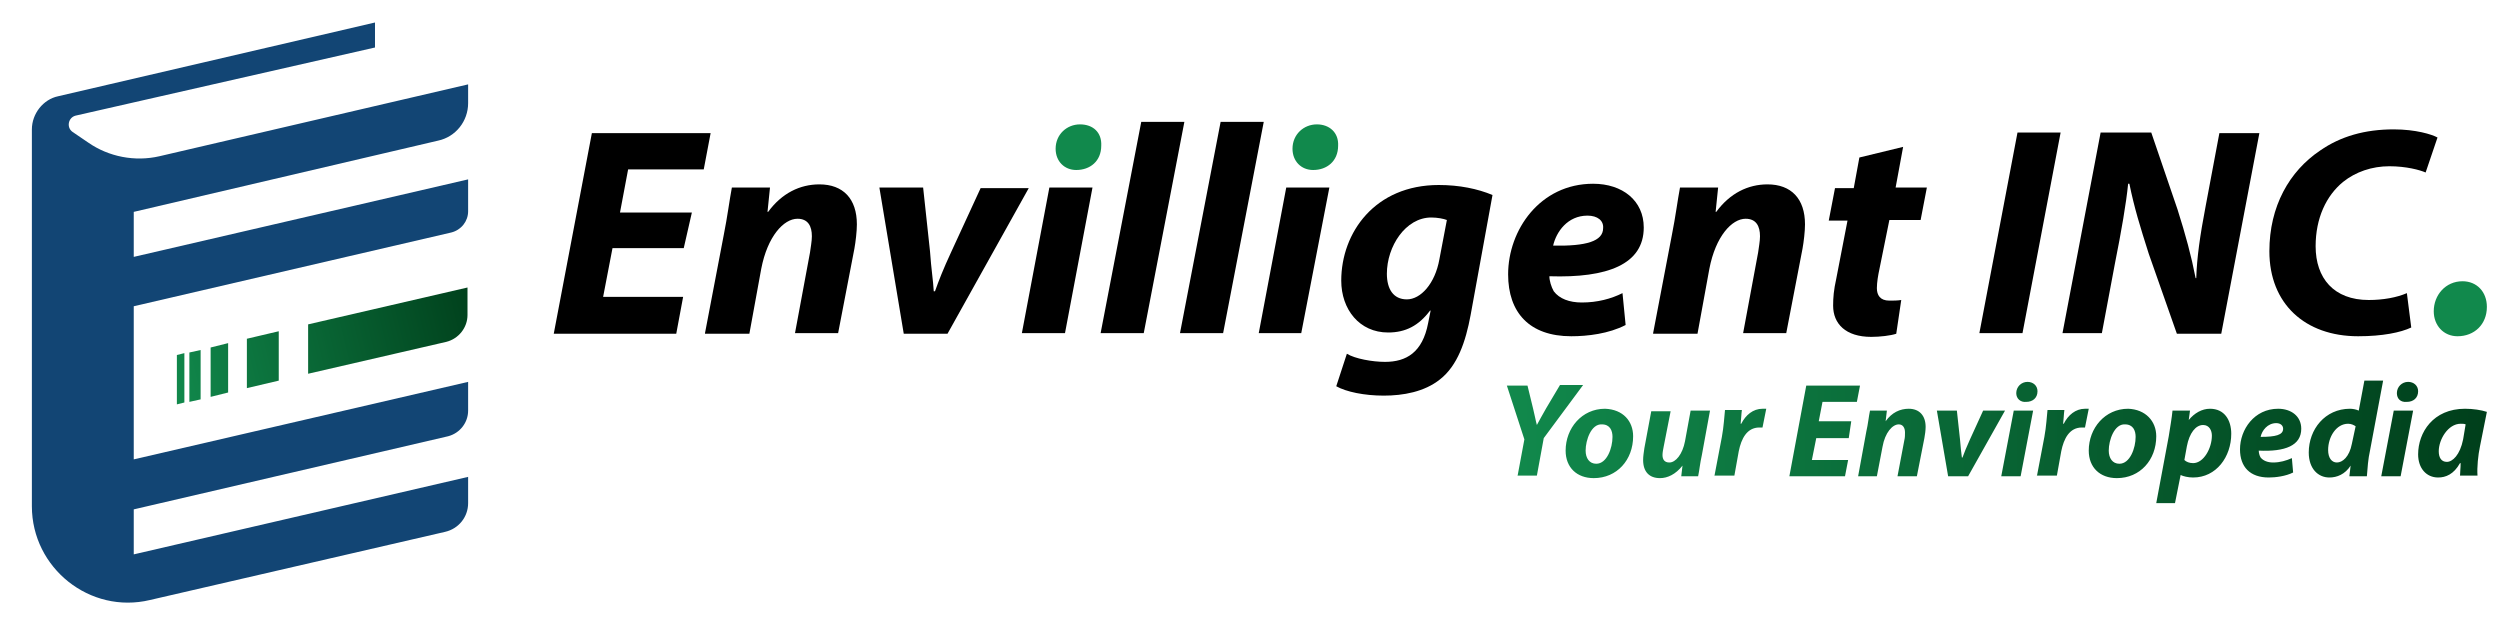
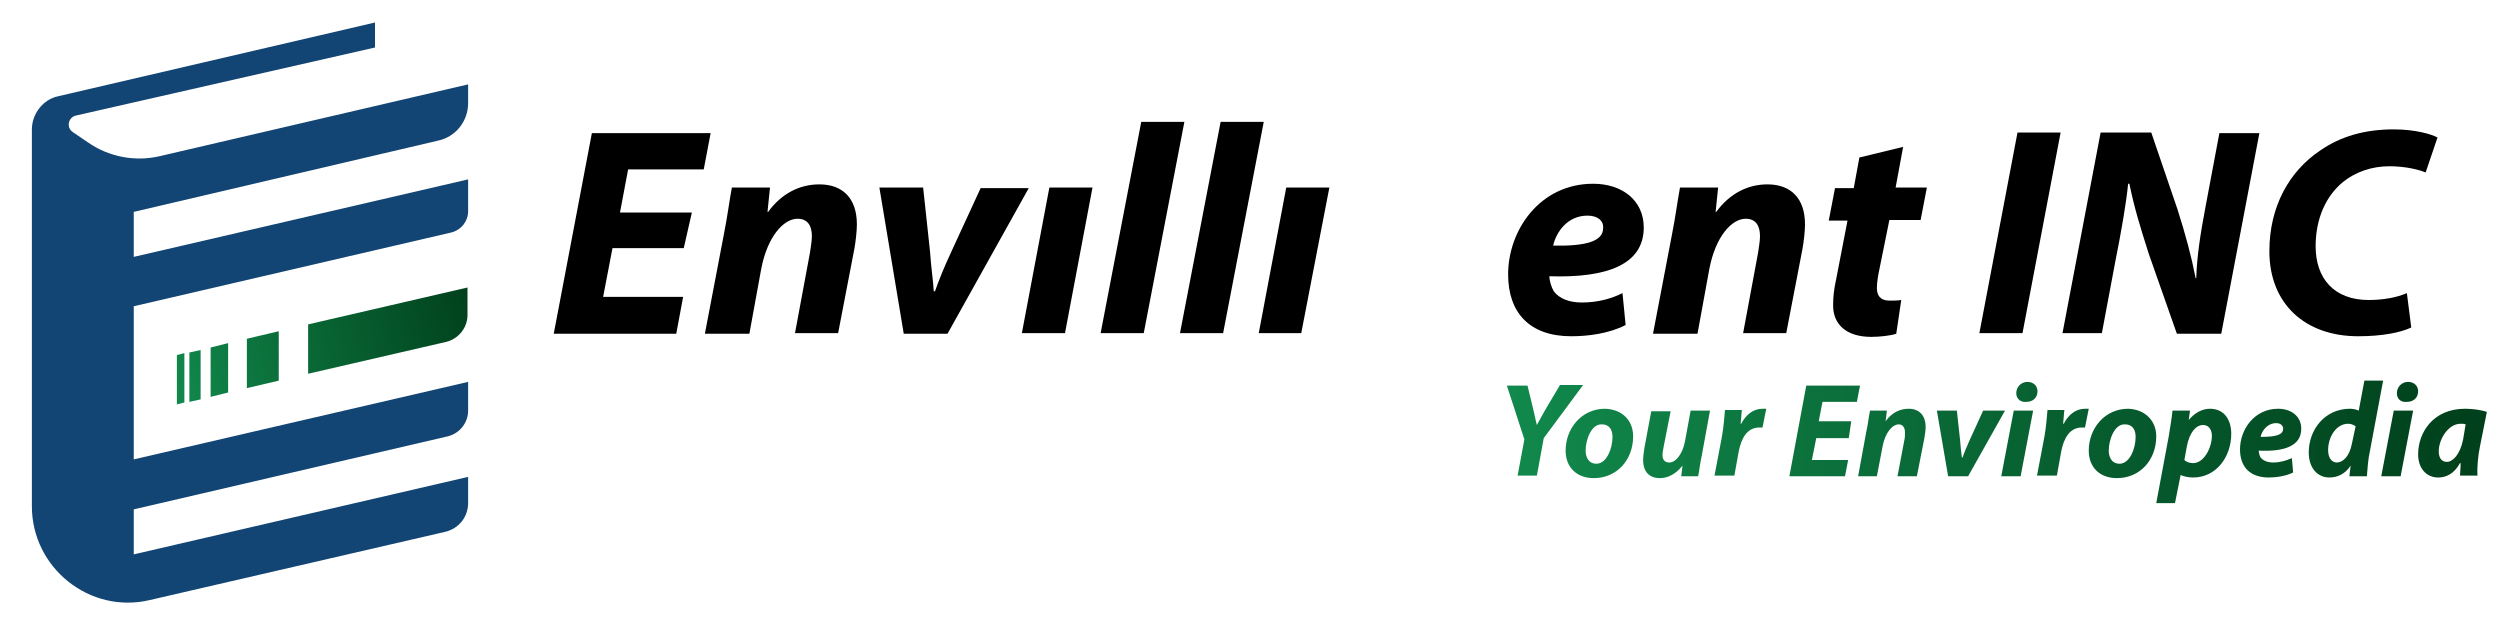
<svg xmlns="http://www.w3.org/2000/svg" version="1.1" id="Layer_1" x="0px" y="0px" viewBox="0 0 400 100" style="enable-background:new 0 0 400 100;" xml:space="preserve">
  <style type="text/css">
	.st0{fill:url(#SVGID_1_);}
	.st1{fill:#124574;}
	.st2{fill:url(#SVGID_2_);}
	.st3{fill:#11894C;}
</style>
  <g>
    <linearGradient id="SVGID_1_" gradientUnits="userSpaceOnUse" x1="27.023" y1="61.392" x2="77.123" y2="49.092">
      <stop offset="0" style="stop-color:#11894C" />
      <stop offset="1" style="stop-color:#003F1B" />
    </linearGradient>
    <path class="st0" d="M28.3,56.8l1.2-0.3v7.9l-1.2,0.3V56.8z M30.3,64.3l1.8-0.4V56l-1.8,0.4V64.3z M33.7,63.5l2.8-0.7v-7.9   l-2.8,0.7V63.5z M39.5,62.1l5.1-1.2v-7.9l-5.1,1.2V62.1z M49.3,51.9v7.9l22.1-5.1c2-0.5,3.4-2.3,3.4-4.3V46L49.3,51.9z" />
    <path class="st1" d="M5.1,81V20.7c0-2.5,1.8-4.8,4.2-5.3L60,3.6v4L12.1,18.5c-1.2,0.3-1.5,1.9-0.5,2.6l2.5,1.7   c3.3,2.3,7.5,3.1,11.4,2.2l49.4-11.5v3c0,2.9-2,5.4-4.8,6L21.4,33.9v7.2l53.5-12.4v5.1c0,1.6-1.1,3-2.7,3.4L21.4,49v9.4v7.9v7.2   l53.5-12.4v4.6c0,1.9-1.3,3.6-3.2,4.1L21.4,81.5v7.2l53.5-12.4v4.2c0,2.2-1.5,4.1-3.7,4.6L24,96C14.4,98.3,5.1,90.9,5.1,81z" />
  </g>
  <g>
    <g>
      <linearGradient id="SVGID_2_" gradientUnits="userSpaceOnUse" x1="241.076" y1="70.724" x2="398" y2="70.724">
        <stop offset="0" style="stop-color:#11894C" />
        <stop offset="1" style="stop-color:#003F1B" />
      </linearGradient>
      <path class="st2" d="M242.8,76.2l1.1-5.9l-2.8-8.6h3.3l0.9,3.7c0.3,1.2,0.4,1.9,0.6,2.6h0c0.4-0.8,0.9-1.6,1.5-2.7l2.2-3.7h3.7    l-6.3,8.5l-1.1,6H242.8z M261.3,69.8c0,3.8-2.6,6.7-6.3,6.7c-2.7,0-4.5-1.7-4.5-4.4c0-3.6,2.6-6.7,6.3-6.7    C259.7,65.5,261.3,67.4,261.3,69.8z M253.7,72.1c0,1.2,0.6,2.1,1.7,2.1c1.7,0,2.6-2.5,2.6-4.3c0-1-0.4-2-1.7-2    C254.6,67.8,253.7,70.4,253.7,72.1z M273.6,65.7l-1.3,7.1c-0.3,1.3-0.4,2.5-0.6,3.4H269l0.2-1.7l0,0c-1.1,1.4-2.4,2-3.6,2    c-1.7,0-2.7-1-2.7-2.9c0-0.6,0.1-1.2,0.2-1.9l1.1-5.9h3.1l-1.1,5.6c-0.1,0.5-0.2,1-0.2,1.4c0,0.7,0.3,1.2,1.1,1.2    c1,0,2.1-1.3,2.5-3.4l0.9-4.9H273.6z M274.3,76.2l1.2-6.3c0.3-1.6,0.4-3.4,0.5-4.3h2.7c-0.1,0.7-0.1,1.4-0.2,2.2h0.1    c0.7-1.4,1.9-2.4,3.4-2.4c0.2,0,0.4,0,0.6,0l-0.6,3c-0.1,0-0.3,0-0.5,0c-2,0-2.9,1.8-3.3,3.8l-0.7,3.9H274.3z M295.8,70.1h-5.2    l-0.7,3.5h5.8l-0.5,2.6h-8.9l2.7-14.5h8.6l-0.5,2.6h-5.5l-0.6,3.1h5.2L295.8,70.1z M297.3,76.2l1.3-7.1c0.3-1.3,0.4-2.5,0.6-3.4    h2.7l-0.2,1.7h0c1-1.4,2.3-2,3.7-2c1.7,0,2.7,1.1,2.7,2.9c0,0.5-0.1,1.3-0.2,1.8l-1.2,6.1h-3.1l1.1-5.8c0.1-0.4,0.1-0.8,0.1-1.2    c0-0.7-0.3-1.3-1-1.3c-1,0-2.2,1.3-2.6,3.6l-0.9,4.7H297.3z M313.1,65.7l0.5,4.6c0.1,1.3,0.2,2.1,0.3,2.9h0.1    c0.3-0.8,0.6-1.6,1.2-2.9l2.1-4.6h3.5l-5.9,10.5h-3.2l-1.8-10.5H313.1z M320.2,76.2l2-10.5h3.1l-2,10.5H320.2z M322.6,62.9    c0-1,0.8-1.8,1.8-1.8c0.9,0,1.6,0.6,1.6,1.5c0,1.1-0.8,1.7-1.8,1.7C323.3,64.4,322.6,63.8,322.6,62.9z M325.9,76.2l1.2-6.3    c0.3-1.6,0.4-3.4,0.5-4.3h2.7c-0.1,0.7-0.1,1.4-0.2,2.2h0.1c0.7-1.4,1.9-2.4,3.4-2.4c0.2,0,0.4,0,0.6,0l-0.6,3c-0.1,0-0.3,0-0.5,0    c-2,0-2.9,1.8-3.3,3.8l-0.7,3.9H325.9z M345,69.8c0,3.8-2.6,6.7-6.3,6.7c-2.7,0-4.5-1.7-4.5-4.4c0-3.6,2.6-6.7,6.3-6.7    C343.3,65.5,345,67.4,345,69.8z M337.4,72.1c0,1.2,0.6,2.1,1.7,2.1c1.7,0,2.6-2.5,2.6-4.3c0-1-0.4-2-1.7-2    C338.3,67.8,337.4,70.4,337.4,72.1z M345,80.5l2-10.7c0.2-1.3,0.5-3,0.6-4.1h2.8l-0.2,1.5h0c0.9-1.1,2.1-1.8,3.4-1.8    c2.3,0,3.4,1.8,3.4,4c0,3.7-2.4,7-6.1,7c-0.8,0-1.6-0.2-2-0.4h0l-0.9,4.5H345z M349.5,73.6c0.3,0.3,0.8,0.5,1.4,0.5    c1.7,0,3-2.4,3-4.4c0-0.8-0.4-1.7-1.4-1.7c-1.2,0-2.2,1.3-2.6,3.4L349.5,73.6z M366.9,75.6c-1.2,0.6-2.8,0.8-3.9,0.8    c-3,0-4.6-1.7-4.6-4.5c0-3.2,2.3-6.5,6.1-6.5c2.1,0,3.7,1.2,3.7,3.2c0,2.7-2.6,3.7-6.8,3.5c0,0.3,0.1,0.8,0.3,1.1    c0.4,0.5,1.1,0.8,2,0.8c1.1,0,2.1-0.3,3-0.7L366.9,75.6z M364.2,67.7c-1.4,0-2.3,1.2-2.5,2.2c2.4,0,3.6-0.3,3.6-1.3    C365.3,68.1,364.9,67.7,364.2,67.7z M381.3,60.9l-2.1,11.2c-0.3,1.3-0.4,2.8-0.5,4.1h-2.8l0.2-1.7h0c-0.9,1.4-2.2,1.9-3.4,1.9    c-1.8,0-3.3-1.4-3.3-4c0-3.7,2.6-7,6.6-7c0.4,0,1,0.1,1.4,0.3l0.9-4.8H381.3z M376.9,68.2c-0.3-0.2-0.7-0.4-1.2-0.4    c-1.9,0-3.2,2.1-3.2,4.2c0,1.3,0.6,2,1.4,2c0.9,0,2-0.9,2.4-3L376.9,68.2z M381,76.2l2-10.5h3.1l-2,10.5H381z M383.5,62.9    c0-1,0.8-1.8,1.8-1.8c0.9,0,1.6,0.6,1.6,1.5c0,1.1-0.8,1.7-1.8,1.7C384.1,64.4,383.5,63.8,383.5,62.9z M393.6,76.2    c0-0.6,0.1-1.3,0.1-2.1h-0.1c-1,1.8-2.3,2.3-3.5,2.3c-1.9,0-3.2-1.5-3.2-3.7c0-3.5,2.4-7.3,7.5-7.3c1.3,0,2.6,0.2,3.5,0.5    l-1.1,5.5c-0.3,1.4-0.5,3.4-0.4,4.7H393.6z M394.5,67.9c-0.2-0.1-0.5-0.1-0.8-0.1c-2,0-3.5,2.5-3.5,4.4c0,1,0.4,1.7,1.3,1.7    c0.9,0,2.1-1.1,2.6-3.6L394.5,67.9z" />
    </g>
    <g>
      <g>
        <path d="M109.4,39.7H98l-1.5,7.8h12.8l-1.1,5.9H88.6l6.1-32.1h19l-1.1,5.8h-12.1l-1.3,6.9h11.5L109.4,39.7z" />
        <path d="M112.8,53.3l3-15.7c0.6-3,0.9-5.5,1.3-7.6h6.1l-0.4,3.9h0.1c2.2-3,5.1-4.4,8.2-4.4c3.8,0,6,2.3,6,6.4     c0,1.1-0.2,2.8-0.4,3.9l-2.6,13.5h-6.9l2.4-12.9c0.1-0.8,0.3-1.8,0.3-2.6c0-1.6-0.6-2.8-2.3-2.8c-2.2,0-4.8,2.8-5.8,8l-1.9,10.4     H112.8z" />
        <path d="M147.7,30l1.1,10.2c0.2,2.9,0.5,4.6,0.6,6.4h0.2c0.6-1.7,1.3-3.5,2.6-6.3l4.7-10.2h7.7l-13,23.3h-7L140.7,30H147.7z" />
        <g>
          <g>
-             <path class="st3" d="M172.8,19.9c-2.1,0-3.9,1.6-3.9,3.9c0,2,1.4,3.4,3.3,3.4c2.2,0,4-1.4,4-3.9       C176.3,21.2,174.9,19.9,172.8,19.9z" />
-           </g>
+             </g>
        </g>
        <polygon points="174.8,30 170.4,53.3 163.5,53.3 167.9,30    " />
        <path d="M176.1,53.3l6.5-33.8h6.9L183,53.3H176.1z" />
        <path d="M188.8,53.3l6.5-33.8h6.9l-6.5,33.8H188.8z" />
        <g>
          <g>
-             <path class="st3" d="M210.7,19.9c-2.1,0-3.9,1.6-3.9,3.9c0,2,1.4,3.4,3.3,3.4c2.2,0,4-1.4,4-3.9       C214.2,21.2,212.7,19.9,210.7,19.9z" />
-           </g>
+             </g>
        </g>
        <polygon points="212.7,30 208.2,53.3 201.4,53.3 205.8,30    " />
-         <path d="M215.5,56.6c1.3,0.8,4.1,1.3,6.1,1.3c3.4,0,6-1.5,6.9-6.2l0.4-2h-0.1c-1.8,2.4-3.9,3.5-6.7,3.5c-4.6,0-7.5-3.7-7.5-8.3     c0-7.7,5.4-15.3,15.6-15.3c3.3,0,6.2,0.6,8.6,1.6l-3.5,19.2c-0.8,4.3-2.1,8.1-4.9,10.3c-2.5,2-5.9,2.6-9,2.6     c-3.1,0-6-0.6-7.6-1.5L215.5,56.6z M231.5,35.2c-0.5-0.2-1.5-0.4-2.5-0.4c-4.1,0-7.1,4.6-7.1,9c0,2.4,1,4.1,3.2,4.1     c2.2,0,4.5-2.5,5.2-6.4L231.5,35.2z" />
        <path d="M260.1,52c-2.7,1.4-6.1,1.8-8.7,1.8c-6.7,0-10.1-3.8-10.1-9.9c0-7.1,5.1-14.5,13.6-14.5c4.7,0,8.1,2.7,8.1,7     c0,5.9-5.8,8.1-15.1,7.8c0,0.7,0.3,1.7,0.7,2.4c0.9,1.2,2.5,1.8,4.5,1.8c2.5,0,4.7-0.6,6.5-1.5L260.1,52z M254,34.5     c-3.2,0-5,2.6-5.5,4.8c5.3,0.1,8-0.7,8-2.8C256.6,35.3,255.6,34.5,254,34.5z" />
        <path d="M264.5,53.3l3-15.7c0.6-3,0.9-5.5,1.3-7.6h6.1l-0.4,3.9h0.1c2.2-3,5.1-4.4,8.2-4.4c3.8,0,6,2.3,6,6.4     c0,1.1-0.2,2.8-0.4,3.9l-2.6,13.5h-6.9l2.4-12.9c0.1-0.8,0.3-1.8,0.3-2.6c0-1.6-0.6-2.8-2.3-2.8c-2.2,0-4.8,2.8-5.8,8l-1.9,10.4     H264.5z" />
        <path d="M304.5,23.5l-1.2,6.5h5l-1,5.2h-5l-1.6,7.9c-0.2,0.9-0.4,2.1-0.4,3c0,1.1,0.5,2,2,2c0.6,0,1.3,0,1.9-0.1l-0.8,5.4     c-0.9,0.3-2.6,0.5-4,0.5c-4.1,0-6.1-2.1-6.1-5c0-1.3,0.1-2.5,0.5-4.3l1.8-9.3h-3l1-5.2h3l0.9-4.9L304.5,23.5z" />
        <path d="M329.7,21.2l-6.1,32.1h-6.9l6.1-32.1H329.7z" />
        <path d="M330,53.3l6.1-32.1h8.1l4.2,12.3c1.3,4.1,2.2,7.4,2.9,11l0.1,0c0.1-3.3,0.6-6.8,1.5-11.5l2.2-11.7h6.4l-6.1,32.1h-7.1     l-4.5-12.8c-1.4-4.4-2.3-7.3-3.1-11.2l-0.2,0c-0.3,3.1-1.1,7.7-2.1,12.7l-2.1,11.2H330z" />
        <path d="M385.8,52.4c-1.7,0.8-4.6,1.4-8.5,1.4c-8.5,0-14.2-5.2-14.2-13.6c0-7.2,3.2-12.8,8.1-16.1c3.3-2.3,7.2-3.4,11.8-3.4     c3.5,0,6.1,0.8,7,1.3l-1.9,5.6c-0.9-0.4-3.1-1-5.8-1c-2.8,0-5.4,0.9-7.4,2.5c-2.7,2.2-4.4,5.8-4.4,10.3c0,5.1,2.9,8.6,8.5,8.6     c2.3,0,4.5-0.4,6.1-1.1L385.8,52.4z" />
        <g>
          <g>
-             <path class="st3" d="M389.4,49.8c0-2.6,1.9-4.8,4.6-4.8c2.3,0,3.9,1.7,3.9,4.1c0,2.8-2,4.7-4.7,4.7       C391,53.8,389.4,52.1,389.4,49.8z" />
-           </g>
+             </g>
        </g>
      </g>
    </g>
  </g>
</svg>